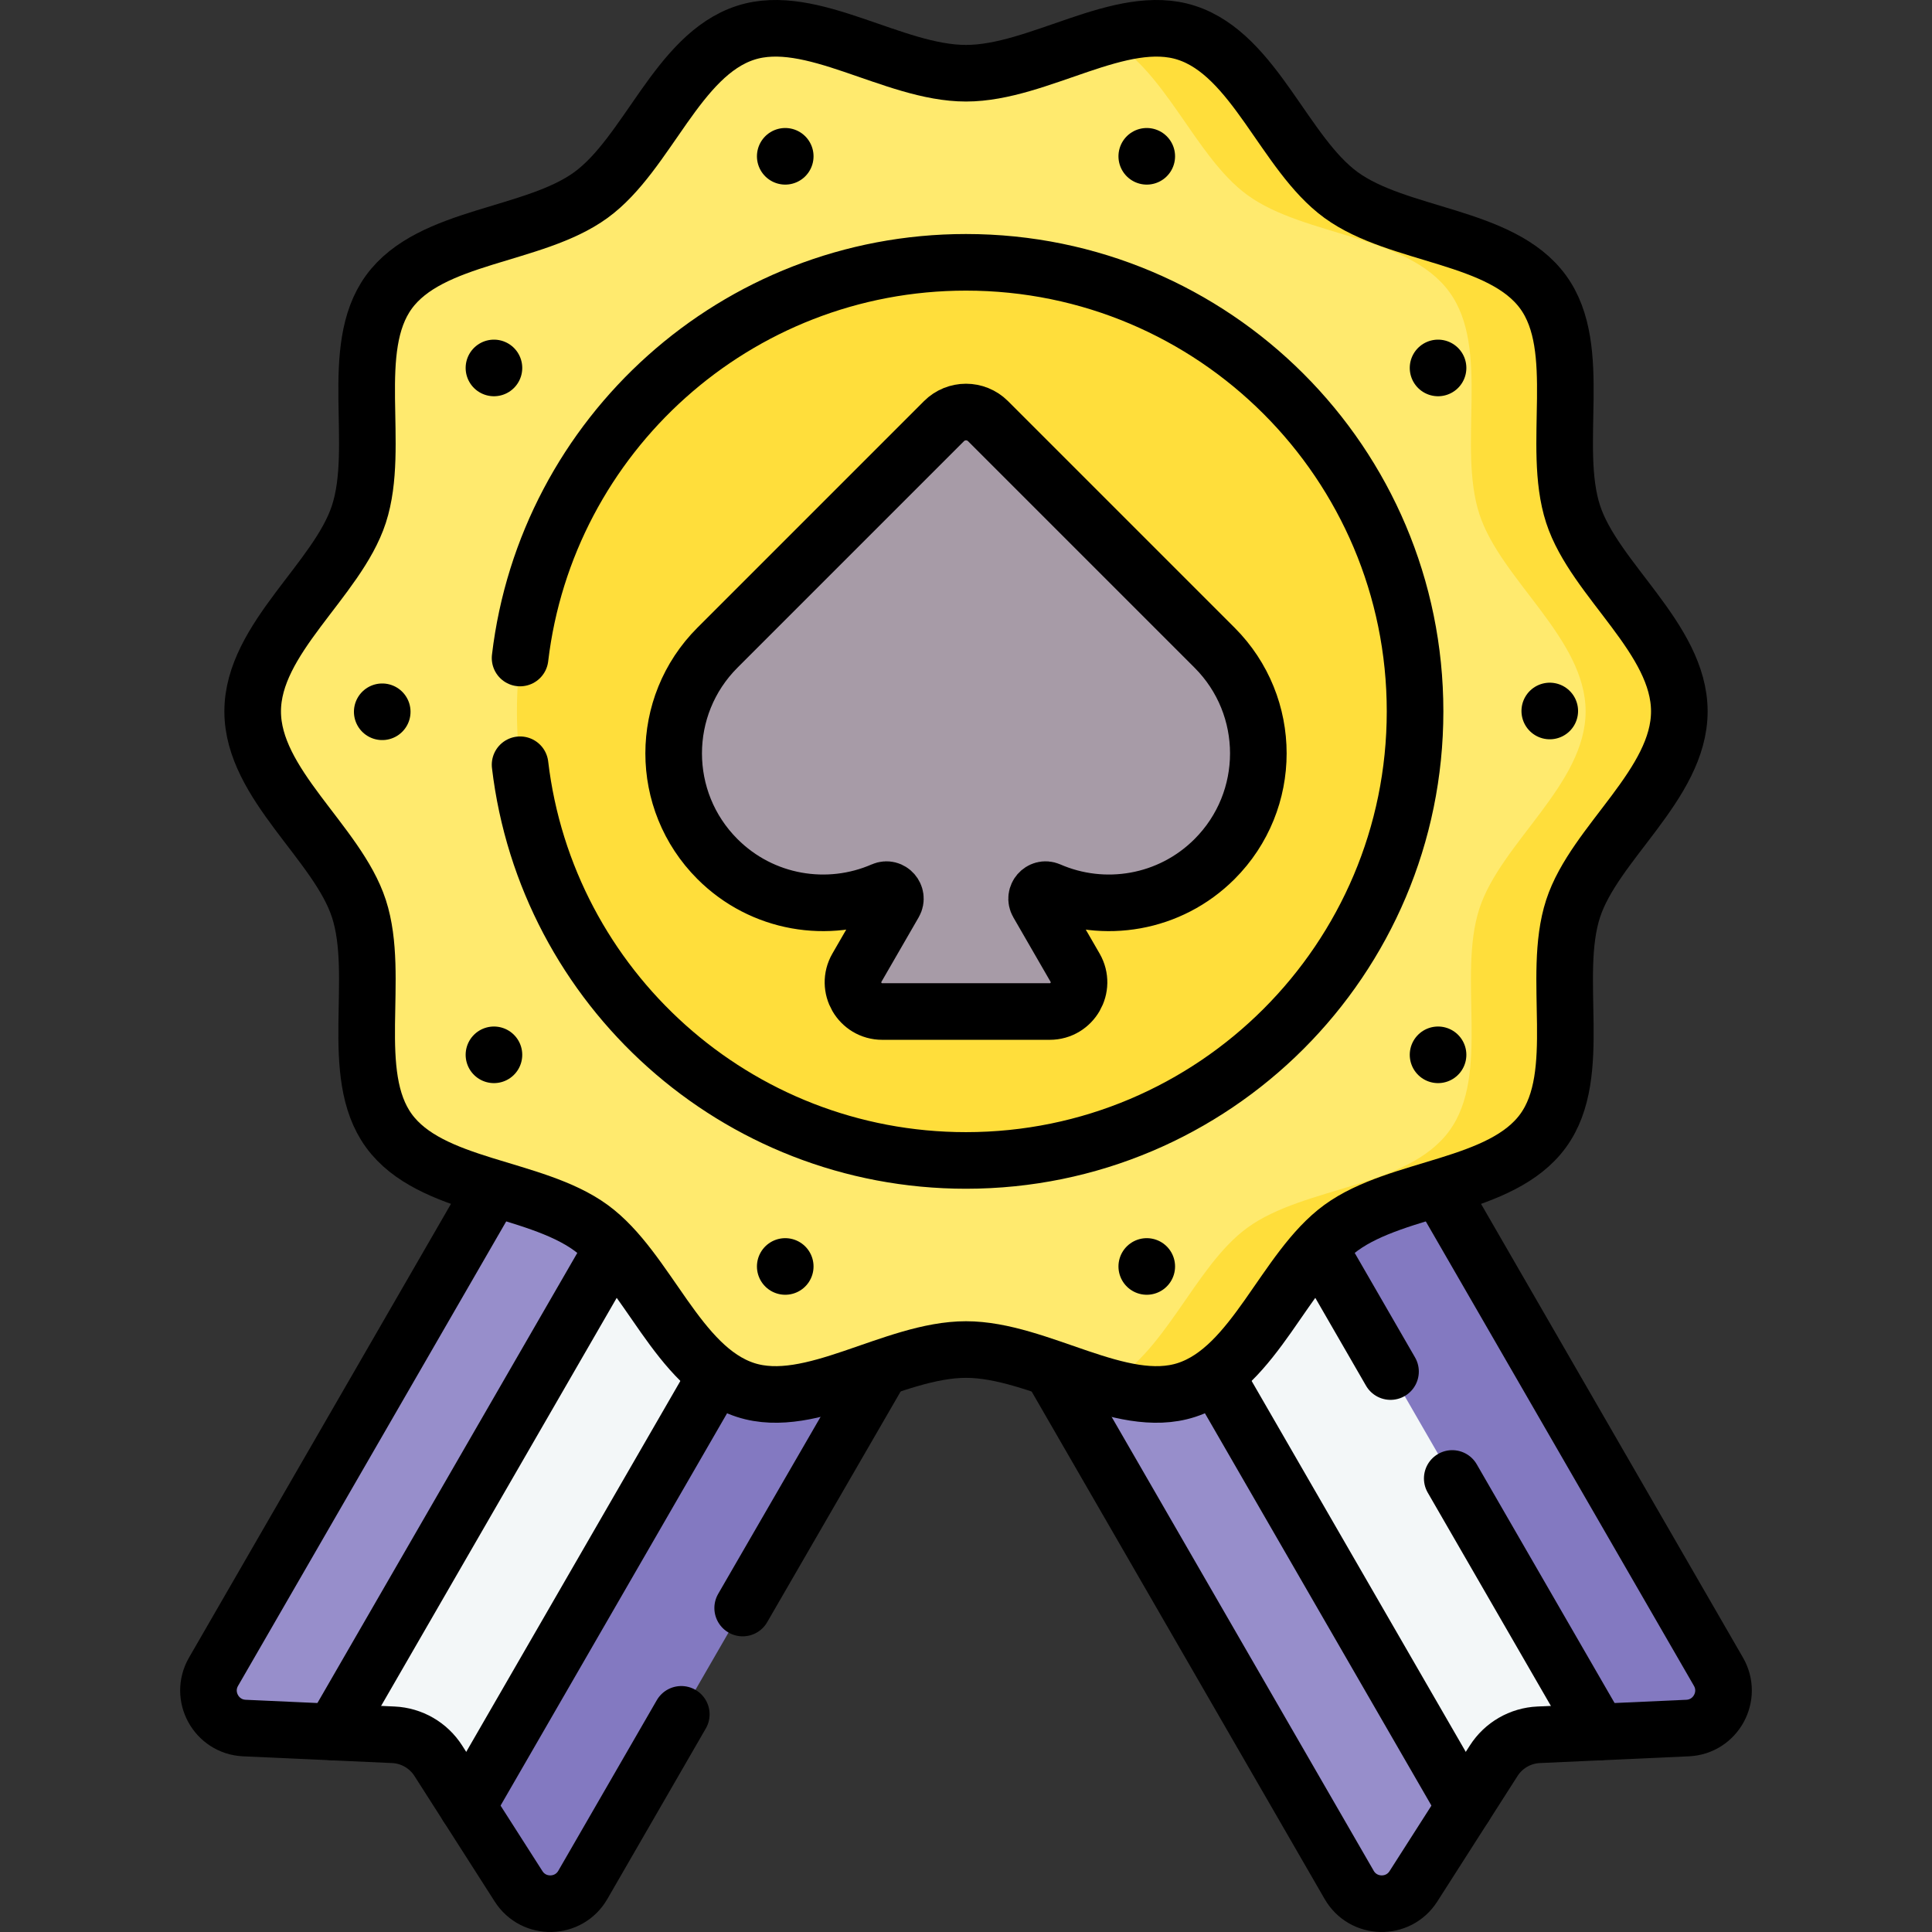
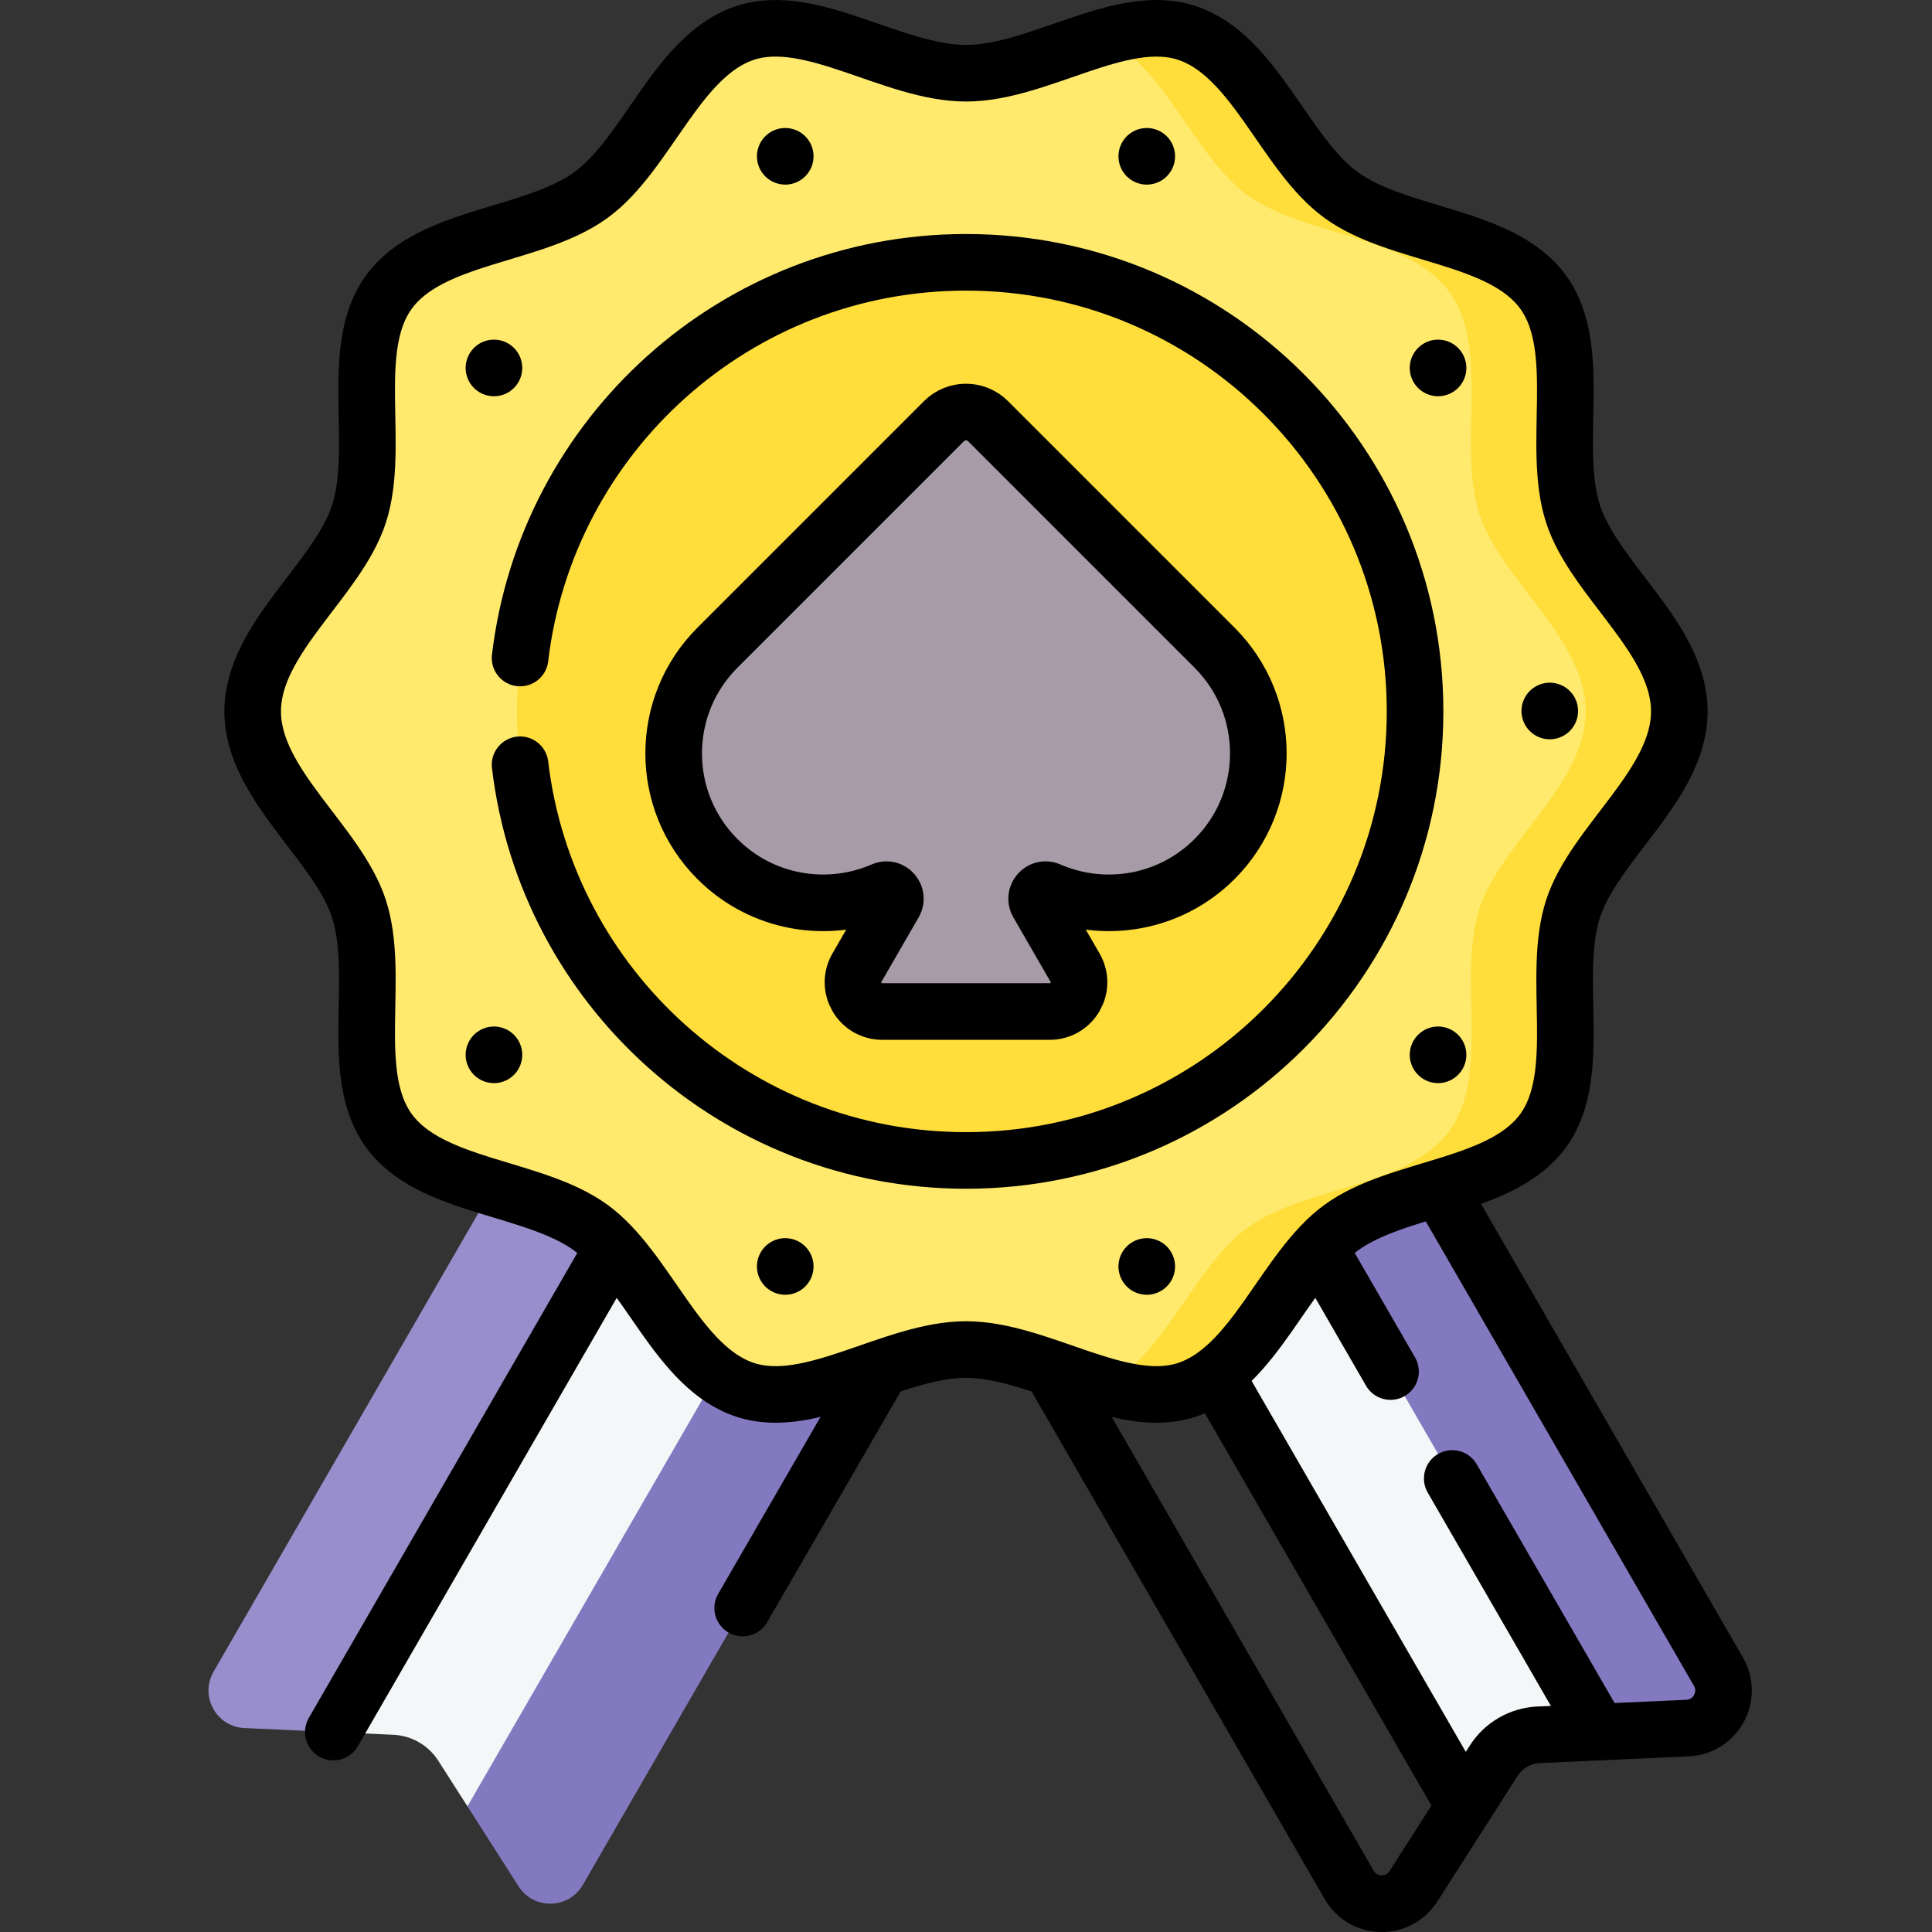
<svg xmlns="http://www.w3.org/2000/svg" version="1.1" id="Capa_1" x="0px" y="0px" viewBox="0 0 512 512" style="enable-background:new 0 0 512 512;" xml:space="preserve" width="512" height="512">
  <rect x="0" y="0" width="512" height="512" fill="#333333" stroke="none" />
  <g>
    <g>
-       <path style="fill:#978ECB;" d="M268.721,345.671l94.017-49.198l80.516,141.48c3.734,6.468-0.715,14.594-8.176,14.931&#10;&#09;&#09;&#09;l-30.192-0.746c-4.853,0.22-9.297,2.785-11.913,6.878L388.12,478.7l-13.556,21.204c-4.023,6.293-13.284,6.083-17.019-0.385&#10;&#09;&#09;&#09;L268.721,345.671z" />
      <path style="fill:#978ECB;" d="M230.17,338.103l-84.753-48.932L56.592,443.019c-3.735,6.468,0.715,14.594,8.176,14.931&#10;&#09;&#09;&#09;l23.569,1.066l19.733-9.166c4.853,0.22,9.297,2.785,11.913,6.878l17.003,24.703c4.023,6.293,13.284,6.083,17.019-0.385&#10;&#09;&#09;&#09;L230.17,338.103z" />
      <g>
        <path style="fill:#8379C1;" d="M455.408,443.019l-88.824-153.848l-41.033,29.161l9.961,28.71l88.152,111.975l23.569-1.066&#10;&#09;&#09;&#09;&#09;C454.693,457.612,459.142,449.487,455.408,443.019z" />
      </g>
      <path style="fill:#F3F7F8;" d="M335.848,306.916l87.815,152.1l-15.903,0.719c-4.853,0.22-9.297,2.785-11.913,6.878L388.12,478.7&#10;&#09;&#09;&#09;l-87.453-151.473L335.848,306.916z" />
      <path style="fill:#8379C1;" d="M199.726,313.438l-6.731,14.402L123.88,478.7l0,0l13.556,21.204&#10;&#09;&#09;&#09;c4.023,6.293,13.284,6.083,17.019-0.385l88.824-153.848L199.726,313.438z" />
      <path style="fill:#F3F7F8;" d="M176.152,306.916l-87.815,152.1l15.903,0.719c4.853,0.22,9.297,2.785,11.913,6.878l7.727,12.086&#10;&#09;&#09;&#09;l87.453-151.473L176.152,306.916z" />
      <path style="fill:#FFEA6E;" d="M435.039,188.523c0,19.318-22.494,34.846-28.154,52.277c-5.866,18.066,3.002,43.811-7.942,58.849&#10;&#09;&#09;&#09;c-11.053,15.188-38.352,14.656-53.54,25.71c-15.038,10.944-12.907,36.132-30.974,41.998c-6.799,2.207-14.244,2.063-21.943-0.155&#10;&#09;&#09;&#09;c-12.041-3.468-24.703-9.561-36.487-9.561c-19.318,0-40.998,16.376-58.429,10.716c-18.066-5.866-25.936-32.054-40.974-42.998&#10;&#09;&#09;&#09;c-15.188-11.053-42.487-10.522-53.54-25.71c-10.944-15.038-2.076-40.782-7.942-58.849c-5.66-17.431-28.154-32.959-28.154-52.277&#10;&#09;&#09;&#09;c0-19.318,22.494-34.846,28.154-52.277c5.866-18.066-3.002-43.811,7.942-58.849c11.053-15.188,38.352-14.656,53.54-25.71&#10;&#09;&#09;&#09;c15.038-10.944,22.907-37.132,40.974-42.998c17.431-5.66,39.111,10.716,58.43,10.716c11.784,0,24.446-6.093,36.487-9.561&#10;&#09;&#09;&#09;c7.699-2.218,15.144-2.362,21.943-0.155c18.066,5.866,23.936,34.054,38.974,44.998c15.188,11.053,42.487,10.522,53.54,25.71&#10;&#09;&#09;&#09;c10.944,15.038,2.076,40.782,7.942,58.849C420.546,156.677,435.039,169.205,435.039,188.523z" />
      <g>
        <path style="fill:#FFDE3B;" d="M445.039,188.523c0-19.318-22.494-34.846-28.154-52.277c-5.866-18.066,3.002-43.811-7.942-58.848&#10;&#09;&#09;&#09;&#09;c-11.053-15.188-38.352-14.657-53.54-25.71c-15.038-10.944-22.908-37.132-40.974-42.998c-6.798-2.207-14.243-1.058-21.941,1.159&#10;&#09;&#09;&#09;&#09;c16.058,7.558,23.872,31.498,38.081,41.839c15.188,11.053,42.487,10.522,53.54,25.71c10.944,15.038,2.076,40.782,7.942,58.848&#10;&#09;&#09;&#09;&#09;c5.66,17.431,28.154,32.959,28.154,52.277c0,19.318-22.494,34.846-28.154,52.277c-5.866,18.066,3.002,43.811-7.942,58.849&#10;&#09;&#09;&#09;&#09;c-11.053,15.188-38.352,14.656-53.54,25.71c-14.209,10.341-22.023,34.281-38.081,41.839c7.698,2.217,15.144,3.366,21.942,1.159&#10;&#09;&#09;&#09;&#09;c18.066-5.866,25.936-32.054,40.973-42.998c15.188-11.053,42.487-10.522,53.54-25.71c10.944-15.038,2.076-40.782,7.942-58.849&#10;&#09;&#09;&#09;&#09;C422.546,223.369,445.039,207.841,445.039,188.523z" />
      </g>
      <circle style="fill:#FFDE3B;" cx="256" cy="188.523" r="119.006" />
      <path style="fill:#A79BA7;" d="M321.87,171.643l-60.031-60.031c-3.225-3.225-8.453-3.225-11.678,0l-60.031,60.031&#10;&#09;&#09;&#09;c-15.469,15.469-15.469,40.549,0,56.018v0c11.856,11.856,29.357,14.622,43.851,8.302c2.089-0.911,4.118,1.418,2.979,3.391&#10;&#09;&#09;&#09;l-9.865,17.087c-2.982,5.165,0.745,11.621,6.709,11.621h44.393c5.964,0,9.691-6.456,6.709-11.621l-9.865-17.087&#10;&#09;&#09;&#09;c-1.139-1.973,0.89-4.302,2.979-3.391c14.493,6.32,31.994,3.555,43.851-8.302h0C337.339,212.192,337.339,187.112,321.87,171.643z" />
    </g>
    <g>
      <line style="fill:none;stroke:#000000;stroke-width:15;stroke-linecap:round;stroke-linejoin:round;stroke-miterlimit:10;" x1="384.859" y1="391.807" x2="423.663" y2="459.016" />
      <line style="fill:none;stroke:#000000;stroke-width:15;stroke-linecap:round;stroke-linejoin:round;stroke-miterlimit:10;" x1="388.12" y1="478.7" x2="323.072" y2="366.034" />
      <path style="fill:none;stroke:#000000;stroke-width:15;stroke-linecap:round;stroke-linejoin:round;stroke-miterlimit:10;" d="&#10;&#09;&#09;&#09;M383.419,318.332l71.988,124.687c3.734,6.468-0.715,14.594-8.176,14.931l-39.471,1.786c-4.853,0.22-9.297,2.785-11.913,6.878&#10;&#09;&#09;&#09;l-21.282,33.29c-4.023,6.293-13.284,6.083-17.019-0.385L279.35,364.081" />
-       <path style="fill:none;stroke:#000000;stroke-width:15;stroke-linecap:round;stroke-linejoin:round;stroke-miterlimit:10;" d="&#10;&#09;&#09;&#09;M128.581,318.332L56.592,443.019c-3.735,6.468,0.715,14.594,8.176,14.931l39.471,1.786c4.853,0.22,9.297,2.785,11.913,6.878&#10;&#09;&#09;&#09;l21.282,33.29c4.023,6.293,13.284,6.083,17.019-0.385l26.097-45.202" />
      <line style="fill:none;stroke:#000000;stroke-width:15;stroke-linecap:round;stroke-linejoin:round;stroke-miterlimit:10;" x1="196.817" y1="426.146" x2="232.795" y2="363.949" />
      <line style="fill:none;stroke:#000000;stroke-width:15;stroke-linecap:round;stroke-linejoin:round;stroke-miterlimit:10;" x1="161.828" y1="331.728" x2="88.337" y2="459.016" />
-       <line style="fill:none;stroke:#000000;stroke-width:15;stroke-linecap:round;stroke-linejoin:round;stroke-miterlimit:10;" x1="123.88" y1="478.7" x2="189.554" y2="364.95" />
      <line style="fill:none;stroke:#000000;stroke-width:15;stroke-linecap:round;stroke-linejoin:round;stroke-miterlimit:10;" x1="350.768" y1="332.759" x2="368.502" y2="363.476" />
      <path style="fill:none;stroke:#000000;stroke-width:15;stroke-linecap:round;stroke-linejoin:round;stroke-miterlimit:10;" d="&#10;&#09;&#09;&#09;M445.039,188.523c0,19.318-22.494,34.846-28.154,52.277c-5.866,18.066,3.002,43.811-7.942,58.849&#10;&#09;&#09;&#09;c-11.053,15.188-38.352,14.656-53.54,25.71c-15.038,10.944-22.907,37.132-40.974,42.998c-17.431,5.66-39.111-10.716-58.43-10.716&#10;&#09;&#09;&#09;s-40.998,16.376-58.429,10.716c-18.066-5.866-25.936-32.054-40.974-42.998c-15.188-11.053-42.487-10.522-53.54-25.71&#10;&#09;&#09;&#09;c-10.944-15.038-2.076-40.782-7.942-58.848c-5.66-17.432-28.154-32.959-28.154-52.277s22.494-34.846,28.154-52.277&#10;&#09;&#09;&#09;c5.866-18.066-3.002-43.811,7.942-58.849c11.053-15.188,38.352-14.656,53.54-25.71c15.038-10.944,22.907-37.132,40.974-42.998&#10;&#09;&#09;&#09;c17.431-5.66,39.111,10.716,58.43,10.716c19.318,0,40.998-16.376,58.429-10.716c18.066,5.866,25.936,32.054,40.974,42.998&#10;&#09;&#09;&#09;c15.188,11.054,42.487,10.522,53.54,25.71c10.944,15.038,2.076,40.782,7.942,58.848&#10;&#09;&#09;&#09;C422.546,153.677,445.039,169.205,445.039,188.523z" />
      <path style="fill:none;stroke:#000000;stroke-width:15;stroke-linecap:round;stroke-linejoin:round;stroke-miterlimit:10;" d="&#10;&#09;&#09;&#09;M137.826,174.379C144.82,115.321,195.061,69.517,256,69.517c65.725,0,119.006,53.281,119.006,119.006&#10;&#09;&#09;&#09;c0,65.725-53.281,119.006-119.006,119.006c-60.939,0-111.18-45.804-118.174-104.862" />
      <path style="fill:none;stroke:#000000;stroke-width:15;stroke-linecap:round;stroke-linejoin:round;stroke-miterlimit:10;" d="&#10;&#09;&#09;&#09;M321.87,171.643l-60.031-60.031c-3.225-3.225-8.453-3.225-11.678,0l-60.031,60.031c-15.469,15.469-15.469,40.549,0,56.018v0&#10;&#09;&#09;&#09;c11.857,11.856,29.357,14.622,43.851,8.302c2.089-0.911,4.118,1.418,2.979,3.391l-9.865,17.087&#10;&#09;&#09;&#09;c-2.982,5.165,0.745,11.621,6.709,11.621h44.393c5.964,0,9.691-6.456,6.709-11.621l-9.865-17.087&#10;&#09;&#09;&#09;c-1.139-1.973,0.89-4.302,2.979-3.391c14.493,6.32,31.994,3.555,43.851-8.302h0C337.339,212.192,337.339,187.112,321.87,171.643z" />
      <line style="fill:none;stroke:#000000;stroke-width:15;stroke-linecap:round;stroke-linejoin:round;stroke-miterlimit:10;" x1="303.904" y1="335.625" x2="303.904" y2="335.625" />
      <line style="fill:none;stroke:#000000;stroke-width:15;stroke-linecap:round;stroke-linejoin:round;stroke-miterlimit:10;" x1="381.1" y1="279.538" x2="381.1" y2="279.538" />
      <line style="fill:none;stroke:#000000;stroke-width:15;stroke-linecap:round;stroke-linejoin:round;stroke-miterlimit:10;" x1="410.705" y1="188.419" x2="410.705" y2="188.419" />
      <line style="fill:none;stroke:#000000;stroke-width:15;stroke-linecap:round;stroke-linejoin:round;stroke-miterlimit:10;" x1="381.1" y1="97.508" x2="381.1" y2="97.508" />
      <line style="fill:none;stroke:#000000;stroke-width:15;stroke-linecap:round;stroke-linejoin:round;stroke-miterlimit:10;" x1="303.904" y1="41.422" x2="303.904" y2="41.422" />
      <line style="fill:none;stroke:#000000;stroke-width:15;stroke-linecap:round;stroke-linejoin:round;stroke-miterlimit:10;" x1="208.096" y1="41.422" x2="208.096" y2="41.422" />
      <line style="fill:none;stroke:#000000;stroke-width:15;stroke-linecap:round;stroke-linejoin:round;stroke-miterlimit:10;" x1="130.901" y1="97.508" x2="130.901" y2="97.508" />
-       <line style="fill:none;stroke:#000000;stroke-width:15;stroke-linecap:round;stroke-linejoin:round;stroke-miterlimit:10;" x1="101.295" y1="188.628" x2="101.295" y2="188.628" />
      <line style="fill:none;stroke:#000000;stroke-width:15;stroke-linecap:round;stroke-linejoin:round;stroke-miterlimit:10;" x1="130.901" y1="279.538" x2="130.901" y2="279.538" />
      <line style="fill:none;stroke:#000000;stroke-width:15;stroke-linecap:round;stroke-linejoin:round;stroke-miterlimit:10;" x1="208.096" y1="335.625" x2="208.096" y2="335.625" />
    </g>
  </g>
</svg>